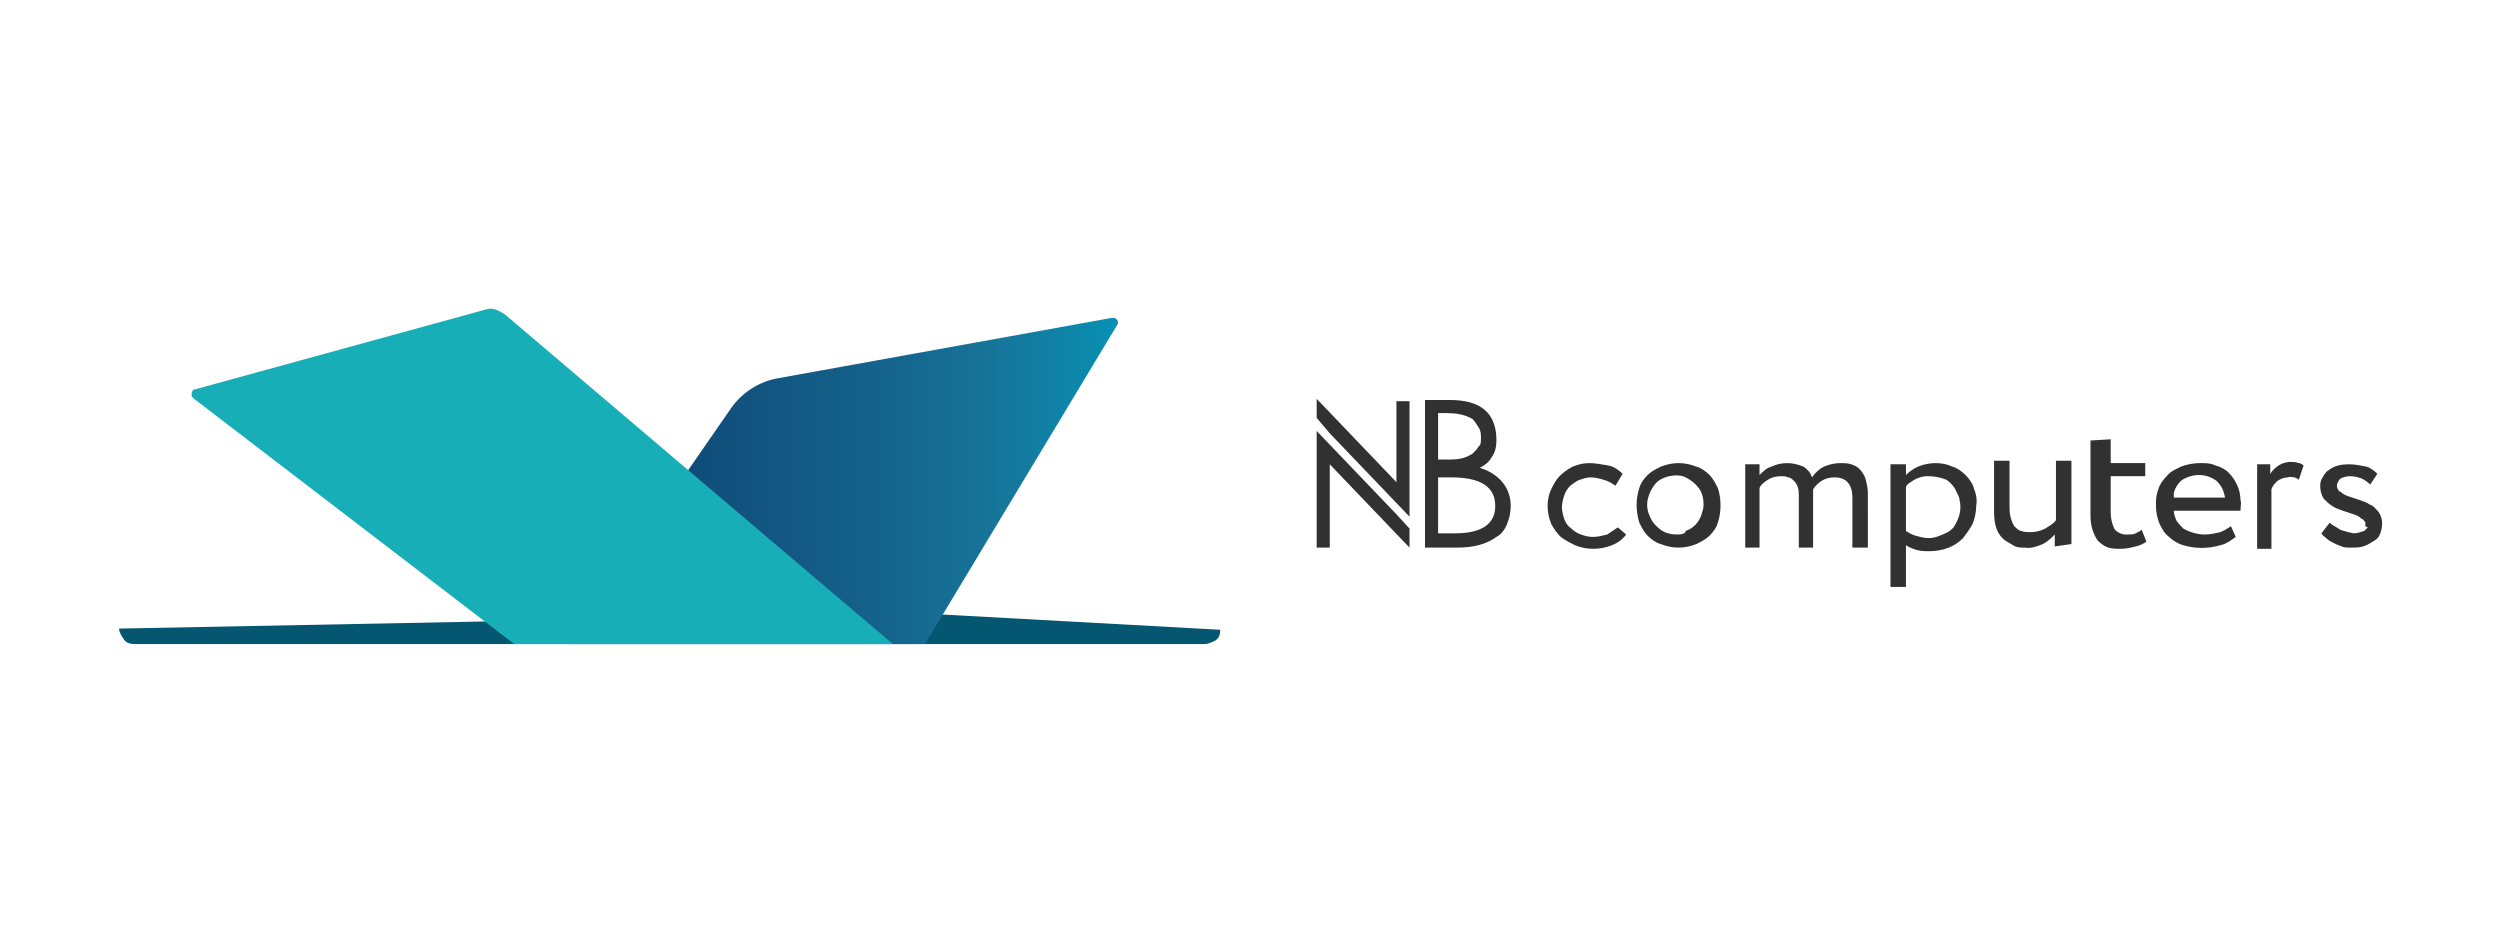
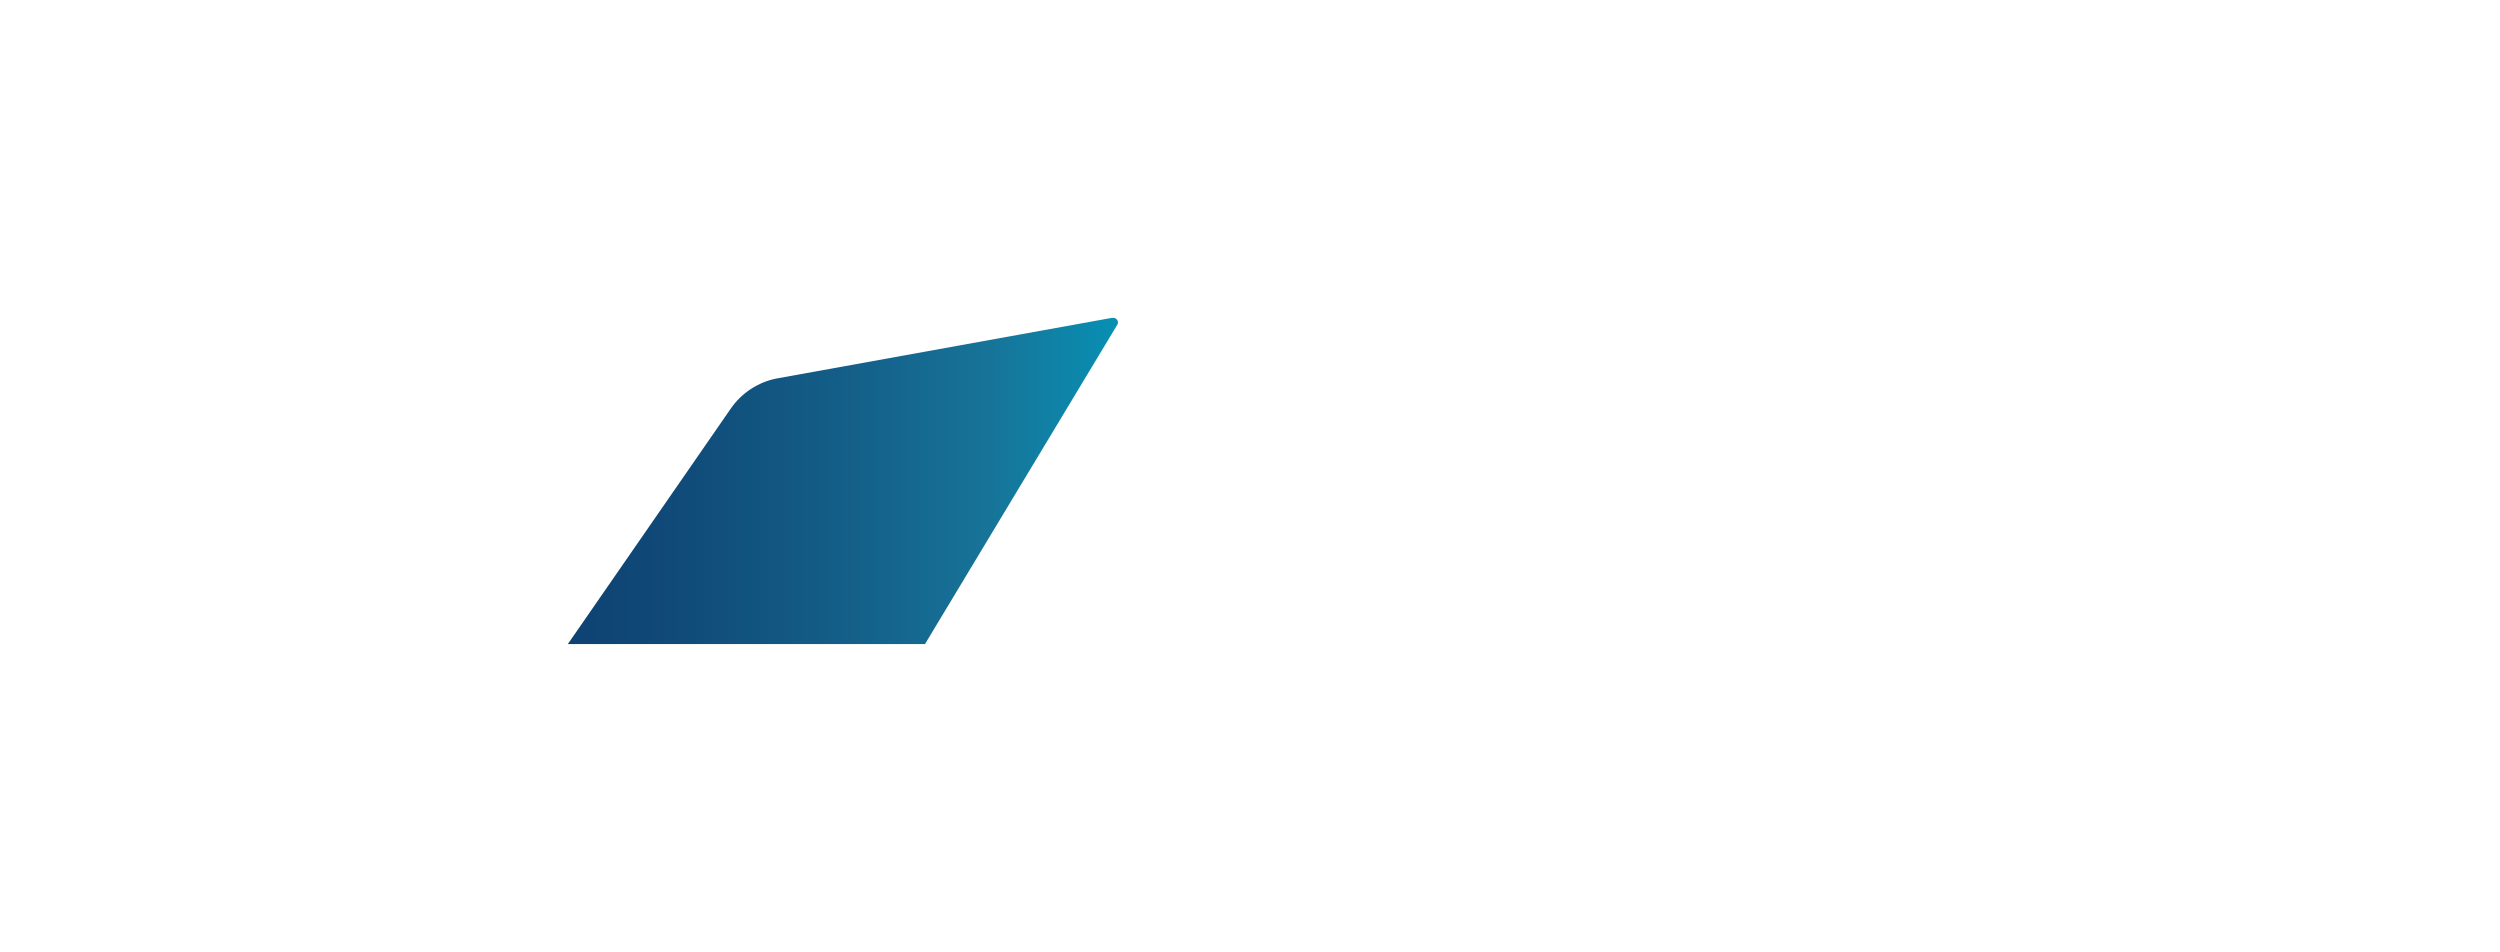
<svg xmlns="http://www.w3.org/2000/svg" width="210" height="80">
  <style>.st0{fill:#313131}</style>
  <g id="Layer_1">
-     <path class="st0" d="M126.9 42.5c0 .5-.1 1-.3 1.5-.2.5-.5.9-.9 1.1-.8.6-1.9.9-3.3.9h-2.7V33.6h2.1c2.6 0 3.9 1.1 3.9 3.4 0 .5-.1 1-.4 1.4-.2.4-.6.7-1 .9.7.2 1.4.6 1.9 1.2s.7 1.3.7 2zm-2.5-5.7c0-.3 0-.6-.2-.9s-.3-.5-.5-.7c-.7-.4-1.4-.5-2.2-.5h-.7v3.9h1c.7 0 1.3-.1 1.9-.5.2-.2.4-.4.5-.6.2-.1.2-.4.2-.7zm1.2 5.7c0-1.6-1.2-2.4-3.7-2.4h-1.1v4.7h1.4c2.3 0 3.4-.8 3.4-2.3zM117.3 43.2l-6.7-7V46h1.1v-7l6.7 7v-1.6l-1.1-1.2zM111.7 36.4l6.7 7v-9.7h-1.1v6.8l-6.7-7v1.6l1.1 1.3zM136.6 44.9c-.3.4-.7.7-1.2.9-.5.2-1 .3-1.6.3-.5 0-1-.1-1.5-.3-.4-.2-.8-.4-1.2-.7-.3-.3-.6-.7-.8-1.1-.2-.5-.3-1-.3-1.5s.1-1 .3-1.4c.2-.4.4-.8.7-1.1.3-.3.7-.6 1.1-.8.5-.2.9-.3 1.4-.3.5 0 1 .1 1.6.2.5.1.9.4 1.2.7l-.6 1c-.3-.2-.6-.4-1-.5-.3-.1-.7-.2-1.1-.2-.3 0-.6.1-.9.2-.3.1-.5.3-.8.5-.2.2-.4.5-.5.8-.1.3-.2.7-.2 1 0 .3.1.7.2 1 .1.3.3.6.6.8.2.2.5.4.8.5.3.1.6.2 1 .2s.8-.1 1.2-.2l.9-.6.7.6zM172.6 45.9v-1c-.3.3-.6.6-1 .8-.5.2-1 .4-1.5.3-.4 0-.7 0-1-.2s-.6-.3-.9-.6c-.5-.5-.7-1.2-.7-2.3v-4.2h1.3v3.9c0 .6.1 1.1.4 1.6.2.2.4.4.6.4.2.1.5.1.8.1.4 0 .8-.1 1.2-.3.3-.2.7-.4.9-.7v-5h1.3v7l-1.4.2zM177.3 36.9v2h2.9V40h-2.9v3.1c0 .4.1.9.3 1.3.1.2.3.3.5.4.2.1.4.1.6.1.2 0 .5 0 .7-.1.2-.1.4-.2.5-.3l.4 1c-.3.2-.5.3-.9.4-.4.1-.8.2-1.2.2-.4 0-.7 0-1.1-.1-.3-.1-.6-.3-.9-.6-.4-.6-.6-1.3-.6-2.1V37l1.7-.1zM190.7 38.9v.9c.2-.3.4-.5.7-.7.3-.2.7-.3 1-.3.2 0 .4 0 .7.1.1 0 .3.1.4.2l-.4 1.2c-.1-.1-.3-.2-.4-.2-.2 0-.3-.1-.5 0-.3 0-.6.1-.9.3-.2.2-.4.4-.5.7v5h-1.2V39h1.1zM198.7 44c0-.1 0-.2-.1-.2 0-.1-.1-.2-.2-.2-.2-.2-.4-.3-.7-.4l-.9-.3c-.3-.1-.6-.2-.9-.4-.3-.2-.5-.4-.7-.6-.2-.3-.3-.7-.3-1 0-.3 0-.5.2-.8.1-.2.3-.5.5-.6.5-.4 1.1-.5 1.7-.5.5 0 1 .1 1.5.2.3.1.6.3.9.6l-.6.9c-.2-.2-.5-.4-.7-.5-.3-.1-.6-.2-1-.2-.3 0-.6.1-.8.2-.1.1-.2.2-.2.3-.1.1-.1.2-.1.3 0 .1 0 .2.1.3 0 .1.1.2.2.2.2.2.4.3.7.4l.9.3c.3.1.6.2.9.4.3.1.5.4.7.6.2.3.3.6.3 1 0 .3-.1.7-.2.9-.1.3-.4.5-.6.6-.3.2-.5.3-.8.4-.3.1-.7.1-1 .1-.3 0-.6 0-.8-.1-.3-.1-.5-.2-.7-.3-.2-.1-.4-.2-.6-.4-.1-.1-.3-.2-.4-.4l.7-.9c.1.1.2.2.4.3.2.1.3.2.5.3.2.1.4.1.6.2.2 0 .4.1.5.1.3 0 .6-.1.9-.2l.3-.3c-.3-.1-.2-.2-.2-.3zM155.6 46v-4.2c0-1.1-.5-1.7-1.5-1.7-.4 0-.8.1-1.1.3-.3.2-.5.4-.7.7V46h-1.2v-4.5c0-.4-.1-.8-.4-1.1-.1-.1-.3-.3-.5-.3-.2-.1-.4-.1-.6-.1-.4 0-.8.1-1.1.3-.3.2-.6.4-.7.7v5h-1.2v-7h1.2v.9c.3-.3.6-.6 1-.7.4-.2.9-.3 1.3-.3.5 0 .9.1 1.4.3.3.2.6.5.7.9.3-.4.6-.7 1-.9.5-.2.9-.3 1.4-.3.3 0 .6 0 .9.1.3.1.5.2.7.4.2.2.4.5.5.8.1.4.2.8.2 1.2V46h-1.3zM188.2 42c0-.4-.1-.9-.3-1.3-.2-.4-.4-.7-.7-1-.3-.3-.7-.5-1.1-.6-.4-.2-.9-.2-1.3-.2-.5 0-1.1.1-1.6.3-.4.2-.9.4-1.2.8-.3.3-.6.7-.7 1.1-.2.5-.2.9-.2 1.4 0 .5.1 1 .3 1.5.2.4.4.8.8 1.1.3.3.8.6 1.2.7 1 .3 2.1.3 3.1 0 .5-.1.9-.4 1.3-.7l-.4-.9c-.3.2-.6.4-.9.5-.4.1-.9.2-1.3.2-.6 0-1.3-.2-1.8-.5-.2-.2-.4-.4-.6-.7-.1-.3-.2-.5-.2-.8h5.6c0-.4.1-.6 0-.9zm-5.6-.2v-.4c0-.1.1-.2.1-.3.2-.4.4-.7.8-.9.4-.2.8-.3 1.2-.3.6 0 1.1.2 1.5.5.4.4.6.8.7 1.4h-4.3zM165.8 41c-.1-.4-.4-.8-.7-1.1-.3-.3-.7-.6-1.1-.7-.4-.2-.9-.3-1.4-.3-.5 0-1 .1-1.5.3-.4.2-.7.4-1 .7V39h-1.3v10.3h1.3v-3.5c.3.2.6.3.9.4.4.1.7.1 1.1.1.5 0 1.1-.1 1.6-.3.5-.2.9-.5 1.2-.8.3-.4.6-.8.8-1.2.2-.5.3-1 .3-1.5.1-.5 0-1-.2-1.5zm-1.2 2.2c-.1.4-.3.8-.5 1.1-.2.2-.4.4-.7.5-.4.2-.9.4-1.4.4-.4 0-.7-.1-1.1-.2-.3-.1-.5-.2-.8-.4v-3.7c.1-.2.2-.3.4-.4.4-.3.9-.5 1.4-.5.6 0 1.1.1 1.6.3.3.2.6.5.8.9.1.3.3.5.3.8.1.4.1.8 0 1.2zM144.3 41c-.2-.4-.4-.8-.7-1.1-.3-.3-.7-.6-1.1-.7-.5-.2-1-.3-1.5-.3s-1 .1-1.5.3c-.4.2-.8.4-1.1.7-.3.3-.6.7-.7 1.1-.3.9-.3 1.9 0 2.9.2.4.4.8.7 1.1.3.3.7.6 1.1.7.5.2 1 .3 1.5.3s1-.1 1.5-.3c.4-.2.8-.4 1.1-.7.3-.3.6-.7.7-1.1.3-.9.3-2 0-2.9zm-3.4 3.9c-.5 0-1-.1-1.4-.4-.4-.3-.7-.6-.9-1.1-.2-.4-.3-.9-.2-1.4.1-.5.3-.9.6-1.3s.8-.6 1.2-.7c.5-.1 1-.1 1.4.1.4.2.8.5 1.1.9.3.4.4.9.4 1.4 0 .3-.1.6-.2.9s-.3.6-.5.8c-.2.2-.5.4-.8.5 0 .2-.3.3-.7.3z" />
    <g>
-       <path d="M101.2 54.1H11.3c-.4 0-.7-.1-.9-.4-.2-.3-.4-.6-.4-.9l30.9-.6 37.9-.6 23.7 1.3c0 .4-.1.7-.4.9-.2.1-.6.3-.9.3z" fill="#055771" />
      <linearGradient id="SVGID_1_" gradientUnits="userSpaceOnUse" x1="47.705" y1="41.627" x2="93.944" y2="41.627" gradientTransform="matrix(1 0 0 -1 0 82)">
        <stop offset="0" stop-color="#0e4272" />
        <stop offset=".21" stop-color="#104b79" />
        <stop offset=".55" stop-color="#14628b" />
        <stop offset=".77" stop-color="#177499" />
        <stop offset="1" stop-color="#0790b3" />
      </linearGradient>
      <path d="M93.4 26.7l-28.2 5.1c-1.5.3-2.9 1.2-3.8 2.5L47.7 54.1h30l16.2-26.9V27c0-.1-.1-.1-.1-.2-.1 0-.1-.1-.2-.1h-.2z" fill="url(#SVGID_1_)" />
-       <path d="M75 54.1H43.2L16.3 33.5l-.2-.2V33c0-.1.1-.2.1-.2.1-.1.1-.1.2-.1L40.8 26c.3-.1.6-.1.8 0 .3.1.5.2.8.4L75 54.1z" fill="#18aeb8" />
    </g>
  </g>
</svg>